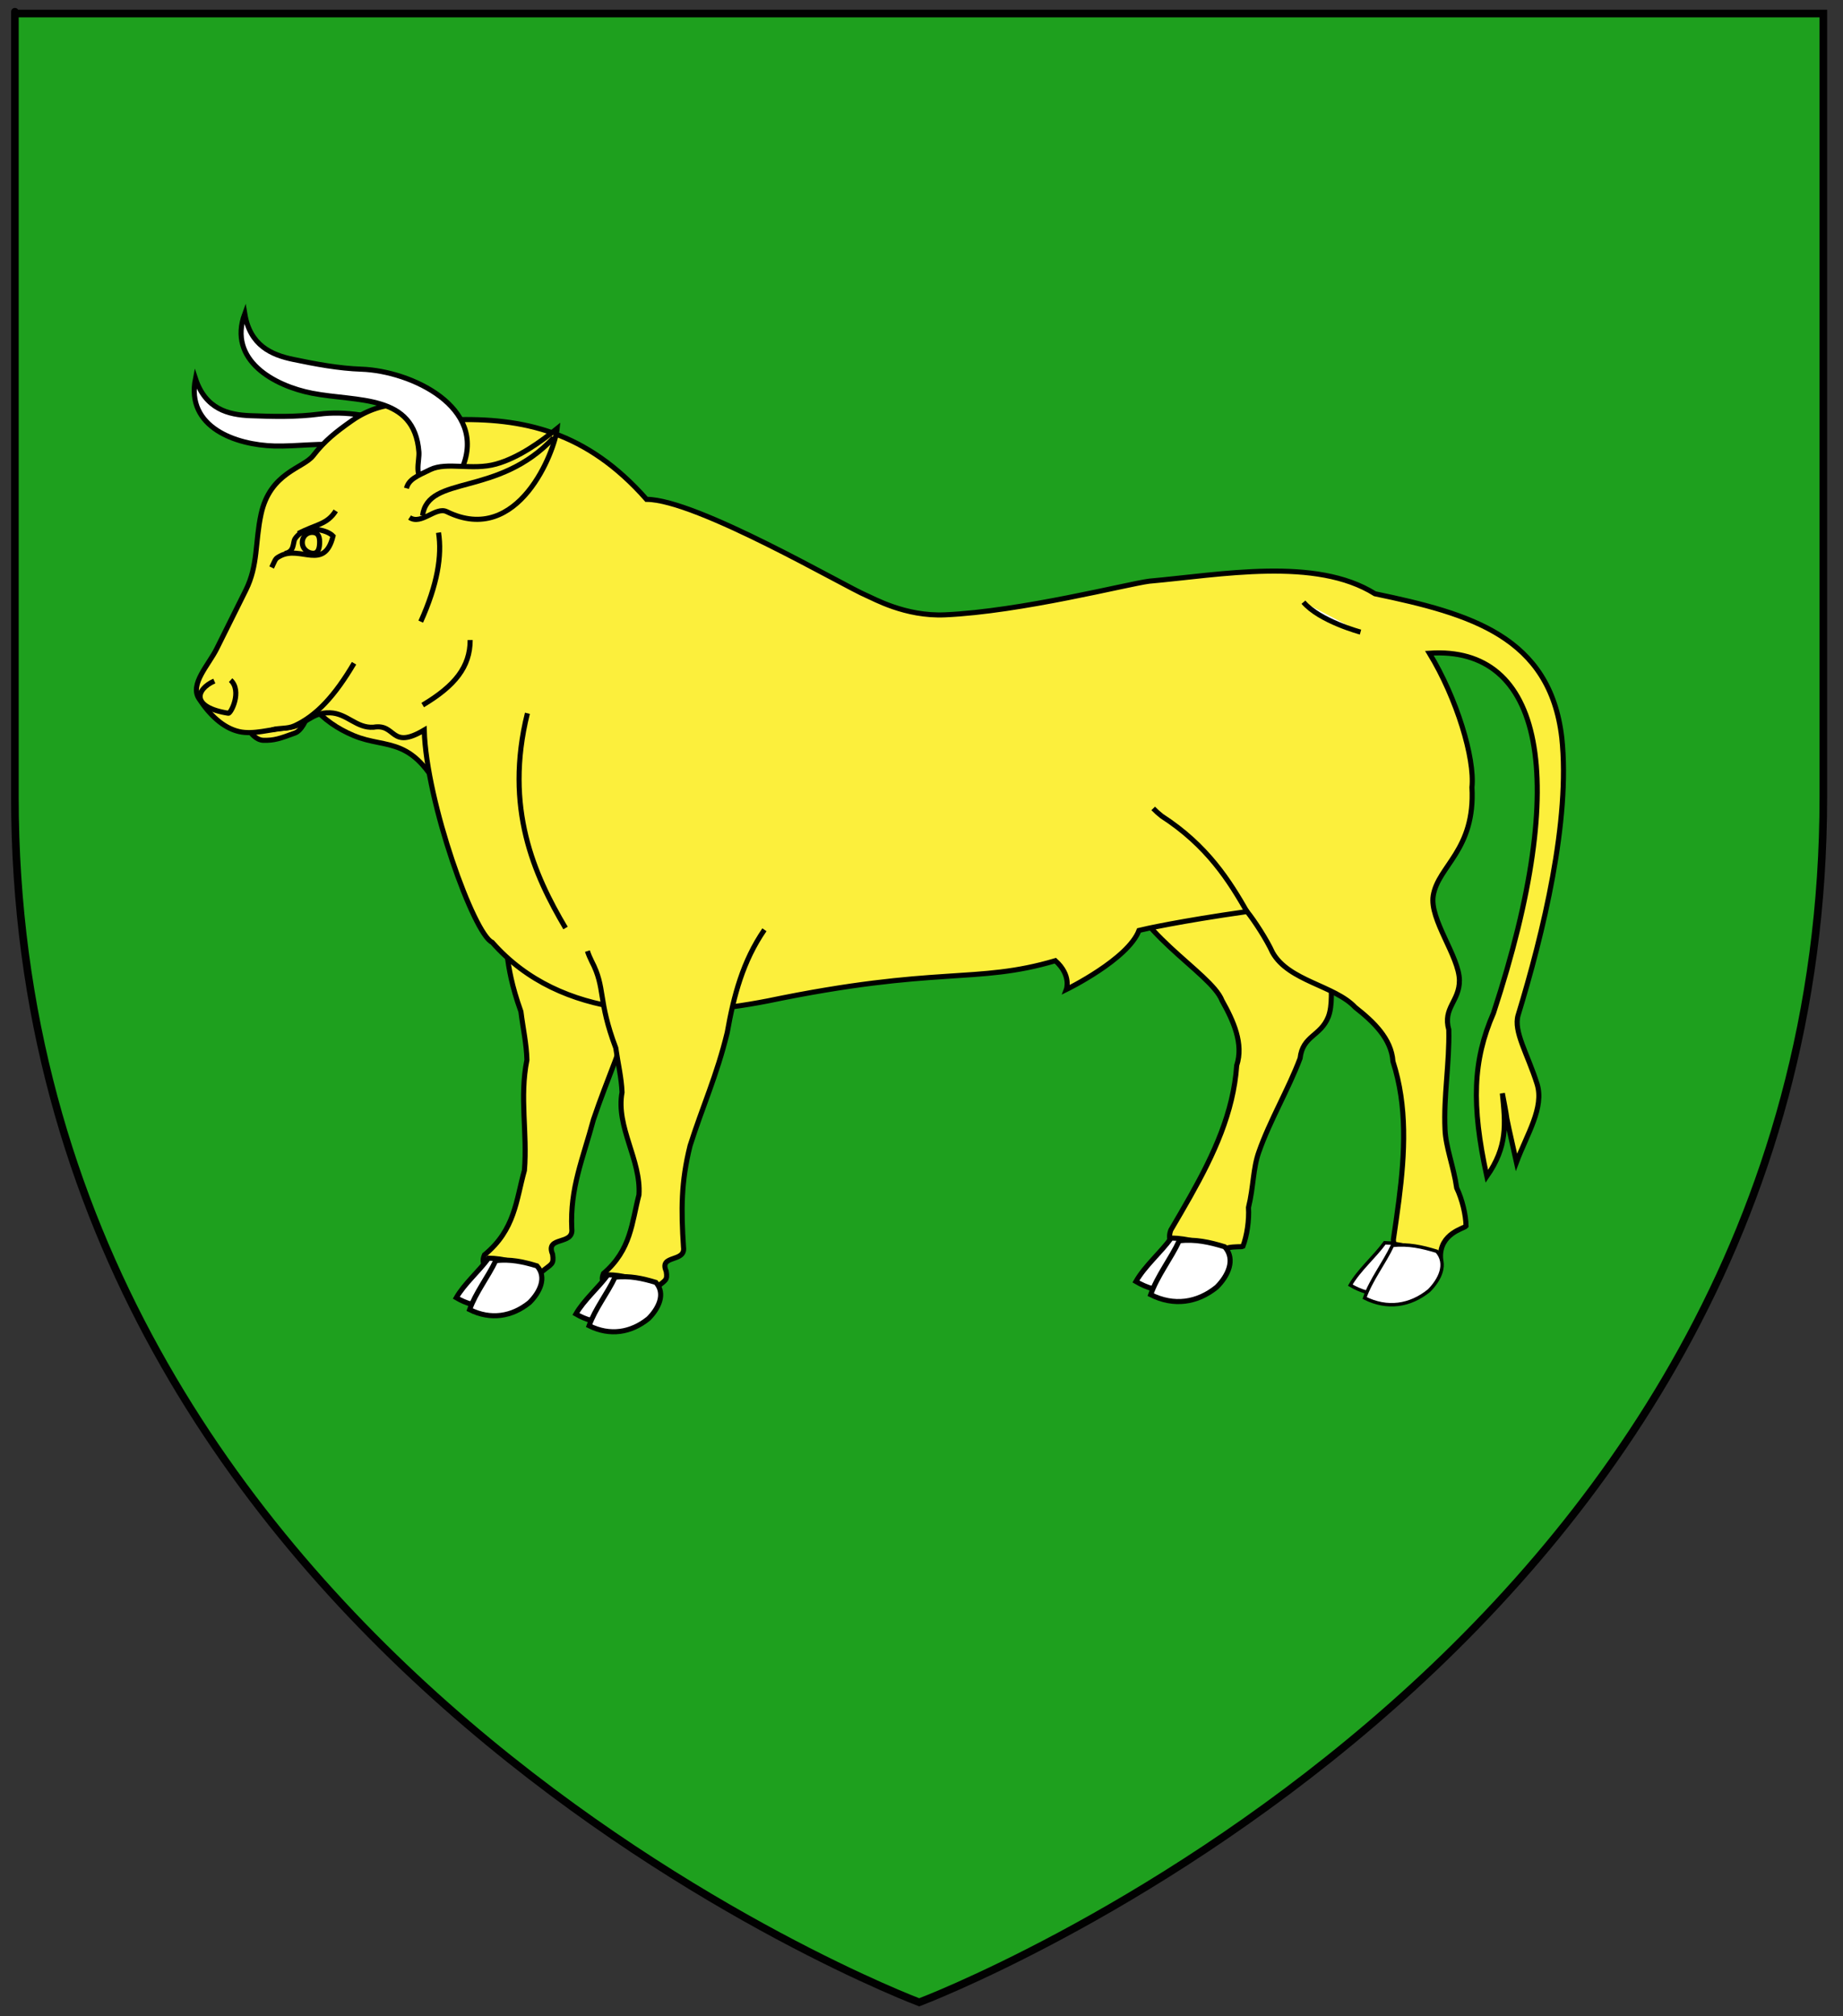
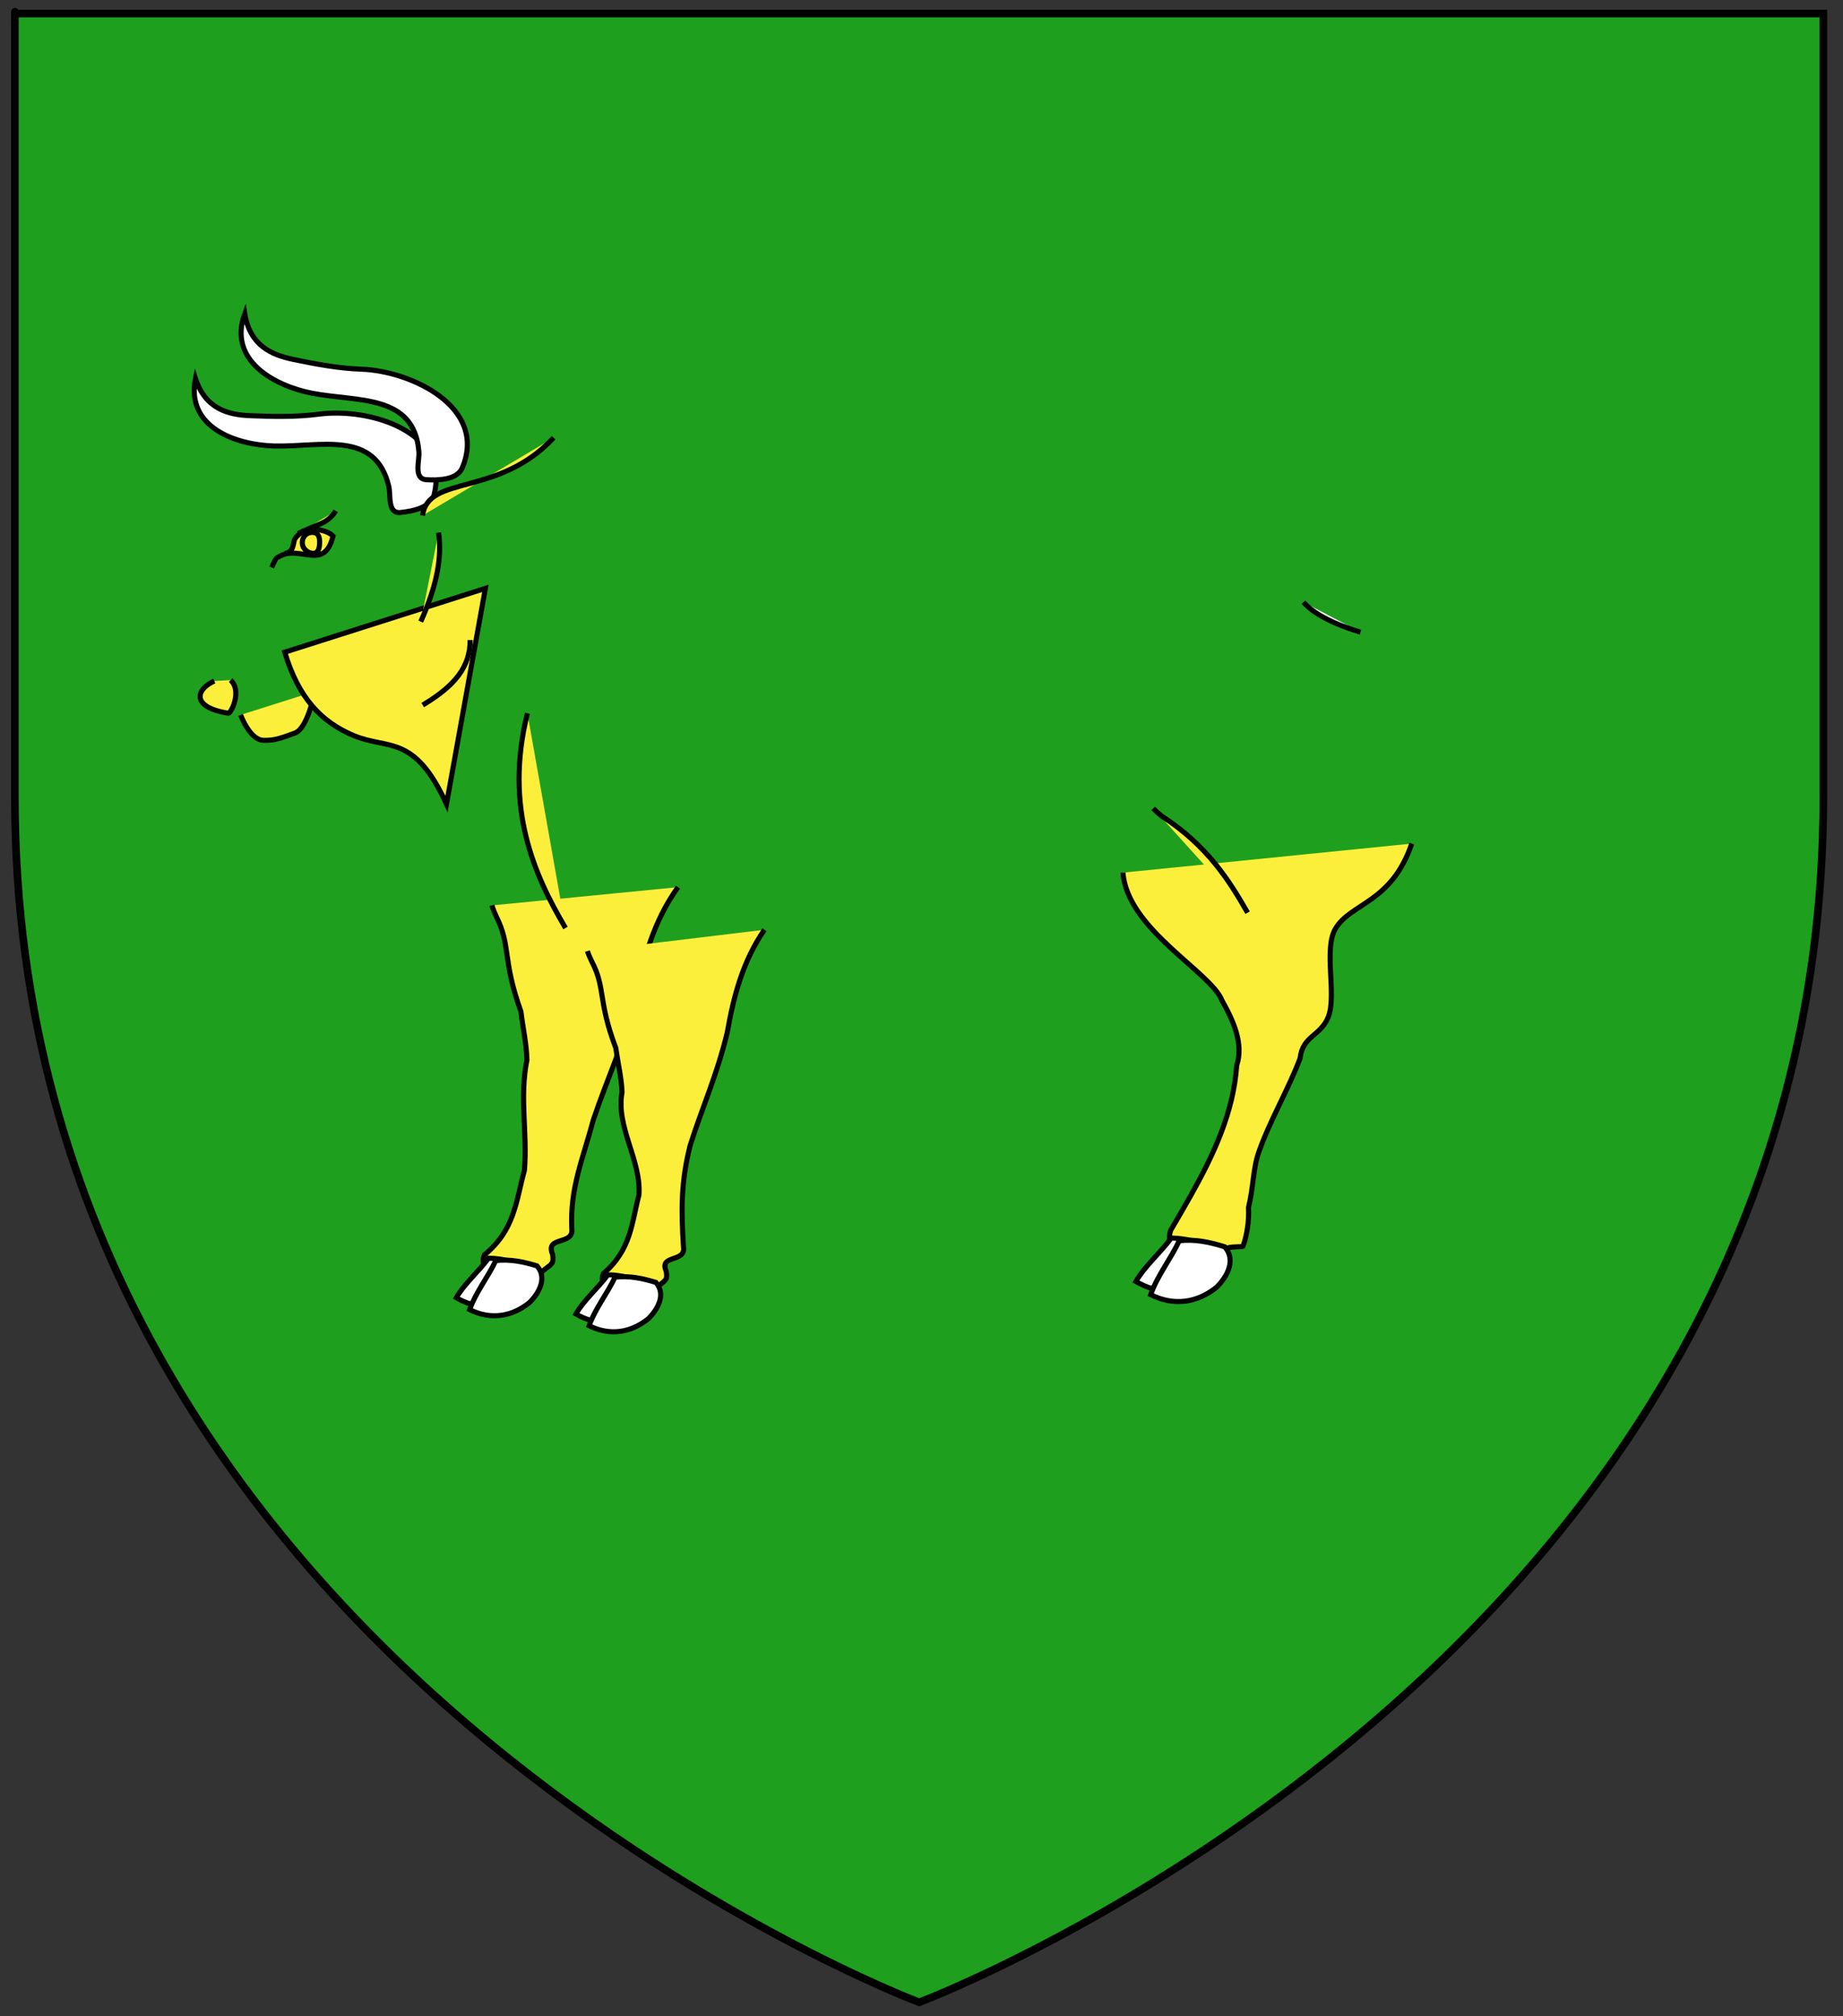
<svg xmlns="http://www.w3.org/2000/svg" version="1.1" id="Layer_1" x="0px" y="0px" width="181.417px" height="198.425px" viewBox="0 0 181.417 198.425" enable-background="new 0 0 181.417 198.425" xml:space="preserve">
  <rect x="0" y="0" width="181.417" height="198.425" fill="#333333" stroke="none" />
  <path id="Fond_de_l_x27_écu" fill="#1EA01E" stroke="#010101" stroke-width="0.75" d="M90.484,197.051  c0,0-89.018-33.494-89.018-118.616c0-85.122,0-77.1,0-77.1h178.015v77.1C179.489,163.557,90.484,197.051,90.484,197.051z" />
  <g id="Boeuf" transform="translate(-104.964,68.399)">
    <path id="Post_D" fill="#FCEF3C" stroke="#000000" stroke-width="0.5" d="M215.503,17.479c0.42,5.58,8.684,9.789,9.754,12.592   c1.129,2.009,2.141,4.251,1.443,6.382c-0.32,4.633-2.268,8.789-4.553,12.856c-0.627,1.12-1.283,2.233-1.936,3.35   c-0.754,2.034,2.213,2.859,3.629,3.454c0.826-2.224,3.199-1.707,3.469-1.852c0.393-1.03,0.629-2.562,0.551-3.827   c0.5-2.04,0.439-3.848,1.02-5.465c1.07-3.066,2.92-6.184,4.059-9.218c0.252-2.247,2.014-2.161,2.777-4.078   c0.855-2.196-0.504-6.688,0.721-8.708c1.531-2.528,5.506-2.494,7.494-8.345" />
    <path id="Ant_D" fill="#FCEF3C" stroke="#000000" stroke-width="0.5" d="M171.702,18.907c-2.362,3.296-3.395,6.977-4.153,10.887   c-1.189,4.576-2.797,7.899-4.169,11.988c-1.041,3.879-2.323,6.748-2.131,10.737c0.212,1.676-2.664,0.684-1.889,2.521   c0.143,1.006-0.1,0.924-0.995,1.66c-1.495-0.336-3.437,0.061-4.651-0.998c-0.605,0.976-1.538,0.478-1.062-0.607   c3.019-2.472,3.108-5.363,3.934-8.315c0.305-3.741-0.498-7.165,0.246-10.872c-0.041-1.59-0.374-3.023-0.591-4.756   c-1.862-5.209-0.953-6.41-2.426-9.359c-0.163-0.353-0.315-0.715-0.428-1.089" />
    <path fill="#FCEF3C" stroke="#000000" stroke-width="0.5" d="M128.646,1.957c0.736,1.806,1.571,2.479,2.23,2.498   c1.084,0.03,1.629-0.168,3.121-0.714c1.273-0.466,1.962-4.103,1.962-4.103" />
    <path id="path48655" fill="#FCEF3C" stroke="#000000" stroke-width="0.5" d="M132.993-4.217c1.352,4.511,3.599,6.866,6.777,8.204   c3.39,1.428,5.963-0.216,9.146,6.742l3.828-21.227L132.993-4.217z" />
    <path id="Corne_G" fill="#FFFFFF" stroke="#000000" stroke-width="0.5" d="M124.204-31.144c0.992,3.009,3.225,3.567,5.397,3.654   c2.251,0.089,4.545,0.14,6.794-0.156c4.87-0.639,12.855,1.654,11.295,7.953c-0.307,1.242-2.111,1.607-3.299,1.73   c-1.304,0.134-0.945-1.692-1.157-2.58c-1.331-5.578-6.721-3.847-11.278-3.966C128.21-24.61,123.241-26.317,124.204-31.144   L124.204-31.144z" />
-     <path id="path40783" fill="#FCEF3C" stroke="#000000" stroke-width="0.5" d="M254.405,31.493c-0.486,1.613,0.928,3.812,1.859,6.775   c0.734,2.326-0.986,4.932-2.029,7.719c-1.537-6.892-0.518-2.327-1.385-6.789c0.314,3.044,0.52,5.223-1.529,8.171   c-1.537-7.057-1.379-11.407,0.654-16.065c7.691-23.408,4.789-36.171-6.307-35.419c2.709,4.453,4.48,10.352,4.188,13.193   c0.342,6.19-3.34,7.733-3.812,10.673c-0.379,2.352,2.551,5.964,2.578,8.328c0.01,2.071-1.65,2.69-1.045,4.862   c0.078,3.253-0.527,6.567-0.371,9.822c0.066,1.722,0.852,3.664,1.15,5.746c0.543,1.139,0.898,2.644,0.92,3.753   c-0.197,0.238-2.582,0.701-2.516,3.081c-1.527,0.012-4.574,0.423-4.637-1.754c0.188-1.287,0.377-2.575,0.541-3.859   c0.594-4.657,0.842-9.267-0.584-13.672c-0.152-2.243-1.922-3.914-3.713-5.321c-2.031-2.168-6.539-2.563-8.141-5.404   c-0.576-1.274-1.799-3.145-2.508-4.025c-6.643,0.944-10.131,1.729-10.635,1.856c-1.082,2.853-7.154,5.817-7.154,5.817   s0.529-1.392-1.078-2.836c-7.832,2.319-11.578,0.484-28.323,3.961c-9.21,1.793-20.303,1.976-27.115-5.771   c-1.785-0.781-6.487-13.773-6.69-20.89c-3.372,1.995-2.714-0.668-4.992-0.277c-1.692,0.114-2.59-1.362-4.287-1.42   c-1.903-0.066-2.419,1.323-4.198,1.477c-1.738,0.149-3.339,0.693-4.751,0.371c-1.582-0.362-2.924-1.679-3.947-3.247   c-0.923-1.417,0.957-3.315,1.741-4.893l2.875-5.783c1.221-2.458,0.896-4.684,1.498-7.472c0.886-4.107,4.163-4.514,5.123-5.755   c1.143-1.48,2.269-2.357,3.818-3.446c3.089-2.169,6.798-2.123,9.859-0.087c7.015-0.223,13.255,1.14,19.146,7.83l0,0   c4.906,0,19.591,8.608,21.635,9.452c0.701,0.289,3.816,2.086,7.74,1.912c7.508-0.333,17.965-3.037,20.113-3.313   c7.051-0.625,16.381-2.414,22.213,1.24c9.412,1.962,17.229,4.203,18.391,14.164C259.571,12.29,256.86,23.469,254.405,31.493   L254.405,31.493z" />
    <path id="path1048" fill="#FCEF3C" stroke="#000000" stroke-width="0.5" d="M151.245-5.417c0,2.653-1.504,4.514-4.672,6.405" />
    <path id="ANt_G" fill="#FCEF3C" stroke="#000000" stroke-width="0.5" d="M180.21,23.101c-2.126,3.09-3.021,6.501-3.66,10.116   c-1.026,4.238-2.457,7.338-3.657,11.133c-0.898,3.593-0.887,6.326-0.648,9.99c0.221,1.535-2.443,0.697-1.702,2.366   c0.149,0.922-0.077,0.853-0.89,1.554c-1.383-0.27-3.166,0.146-4.301-0.796c-0.542,0.912-1.41,0.479-0.988-0.532   c2.743-2.351,2.781-5.011,3.497-7.746c0.223-3.448-2.292-6.669-1.666-10.096c-0.062-1.462-0.39-2.771-0.617-4.359   c-1.796-4.741-0.976-5.871-2.379-8.542c-0.156-0.32-0.301-0.647-0.411-0.99" />
    <path id="path35178" fill="#FCEF3C" stroke="#000000" stroke-width="0.5" d="M218.48,11.16c0.262,0.271,0.543,0.522,0.836,0.752   c4.51,2.915,6.678,6.398,8.455,9.509" />
    <path id="Corne_D" fill="#FFFFFF" stroke="#000000" stroke-width="0.5" d="M129.057-37.528c0.513,3.135,2.63,4.053,4.761,4.497   c2.21,0.459,4.465,0.887,6.731,0.966c4.907,0.172,12.435,3.75,9.917,9.71c-0.496,1.176-2.333,1.24-3.526,1.164   c-1.308-0.081-0.671-1.825-0.741-2.736c-0.449-5.725-6.039-4.904-10.518-5.774C131.998-30.417,127.358-32.92,129.057-37.528   L129.057-37.528z" />
    <path id="path52574" fill="#FCEF3C" stroke="#000000" stroke-width="0.5" d="M156.881,1.796c-2.314,9.319,0.678,15.925,3.75,21.132   " />
    <path id="path52576" fill="#FCEF3C" stroke="#000000" stroke-width="0.5" d="M148.131-15.985c0.356,2.274-0.108,5.114-1.75,8.762" />
    <g id="Oeil">
      <path id="path1049" fill="#FCEF3C" stroke="#000000" stroke-width="0.5" d="M131.704-12.551c0.423-0.881,0.332-0.854,0.83-1.125    c1.998-1.088,4.358,1.515,5.213-1.969c-0.593-0.637-2.788-1.173-3.745,0.271c-0.229,0.346-0.018,1.285-1.006,1.447" />
      <path id="path1050" fill="#FCEF3C" stroke="#000000" stroke-width="0.5" d="M134.32-15.893c1.758-0.927,2.828-0.863,3.692-2.229" />
      <path id="path11022" fill="#FCEF3C" stroke="#000000" stroke-width="0.5" d="M134.721-14.99c-0.006-0.632,0.467-1.02,0.97-1.014    c0.502,0.005,0.73,0.281,0.736,0.913s-0.133,1.148-0.635,1.144C135.29-13.952,134.727-14.359,134.721-14.99z" />
    </g>
    <g id="Oreille">
-       <path id="path1067" fill="#FCEF3C" stroke="#000000" stroke-width="0.5" d="M144.972-20.349c0.239-0.872,0.987-1.181,2.345-1.834    c1.638-0.787,4.13,0.108,6.474-0.547c2.263-0.632,4.438-2.224,6.018-3.502c-0.209,2.134-3.792,11.662-10.867,8.187    c-1.088-0.535-2.503,1.352-3.661,0.576" />
      <path id="path49660" fill="#FCEF3C" stroke="#000000" stroke-width="0.5" d="M146.557-17.665    c0.564-4.064,7.412-1.771,12.903-7.654" />
    </g>
    <path id="path1054" fill="#FCEF3C" stroke="#000000" stroke-width="0.5" d="M126.06-1.379c-1.828,0.819-2.319,2.586,1.379,3.171   c0.25,0.048,1.385-2.189,0.226-3.259" />
-     <path id="path35202" fill="#FCEF3C" stroke="#000000" stroke-width="0.5" d="M131.742,3.425c0.775-0.214,1.502-0.076,2.196-0.39   c2.167-0.979,4-2.981,5.875-6.163" />
    <g id="Sabots">
      <g id="g45640">
        <path id="path44669" fill="#FFFFFF" stroke="#000000" stroke-width="0.5" d="M216.78,57.715c2.135,1.265,4.479,1.235,6.576,0.117     c1.225-0.816,2.244-2.128,1.287-3.356c-1.436-0.573-2.781-1.003-4.383-1.041C219.214,54.875,217.655,56.181,216.78,57.715     L216.78,57.715z" />
        <path id="path43698" fill="#FFFFFF" stroke="#000000" stroke-width="0.5" d="M218.231,59.012c2.287,1.147,4.592,0.802,6.5-0.742     c1.09-1.088,1.906-2.709,0.785-3.971c-1.498-0.461-2.887-0.766-4.471-0.596C220.222,55.472,218.874,57.161,218.231,59.012z" />
      </g>
      <g id="g47673">
        <path id="path47675" fill="#FFFFFF" stroke="#000000" stroke-width="0.5" d="M149.879,59.313     c1.933,1.138,4.059,1.101,5.966,0.078c1.116-0.744,2.047-1.938,1.184-3.046c-1.301-0.516-2.521-0.899-3.974-0.926     C152.099,56.728,150.68,57.92,149.879,59.313L149.879,59.313z" />
        <path id="path47677" fill="#FFFFFF" stroke="#000000" stroke-width="0.5" d="M151.192,60.483c2.07,1.031,4.163,0.707,5.899-0.702     c0.994-0.99,1.741-2.462,0.73-3.601c-1.358-0.41-2.617-0.682-4.055-0.521C153.012,57.266,151.781,58.801,151.192,60.483z" />
      </g>
      <g id="g45644" transform="translate(-1606.161,-108.814)">
        <path id="path45646" fill="#FFFFFF" stroke="#000000" stroke-width="0.5" d="M1767.815,169.726     c1.913,1.123,4.018,1.085,5.909,0.072c1.105-0.739,2.028-1.92,1.174-3.016c-1.288-0.51-2.496-0.888-3.935-0.914     C1770.015,167.164,1768.607,168.345,1767.815,169.726L1767.815,169.726z" />
        <path id="path45648" fill="#FFFFFF" stroke="#000000" stroke-width="0.5" d="M1769.113,170.882     c2.05,1.019,4.122,0.696,5.843-0.699c0.985-0.98,1.727-2.438,0.727-3.565c-1.344-0.405-2.591-0.674-4.016-0.513     C1770.918,167.696,1769.699,169.217,1769.113,170.882z" />
      </g>
      <g id="g45656" transform="matrix(0.676,0,0,0.676,-698.871,466.928)">
-         <path id="path45658" fill="#FFFFFF" stroke="#000000" stroke-width="0.5" d="M1385.725-604.813     c3.078,1.825,6.457,1.78,9.481,0.167c1.77-1.177,3.24-3.07,1.86-4.837c-2.068-0.83-4.011-1.447-6.321-1.503     C1389.234-608.909,1386.987-607.023,1385.725-604.813L1385.725-604.813z" />
-         <path id="path45660" fill="#FFFFFF" stroke="#000000" stroke-width="0.5" d="M1387.818-602.941     c3.298,1.656,6.622,1.155,9.371-1.073c1.571-1.57,2.749-3.907,1.135-5.727c-2.16-0.661-4.161-1.103-6.446-0.858     C1390.689-608.046,1388.745-605.613,1387.818-602.941z" />
-       </g>
+         </g>
    </g>
    <path fill="#FFFFFF" stroke="#000000" stroke-width="0.5" d="M233.268-9.137c1.605,1.873,5.619,2.943,5.619,2.943" />
  </g>
</svg>